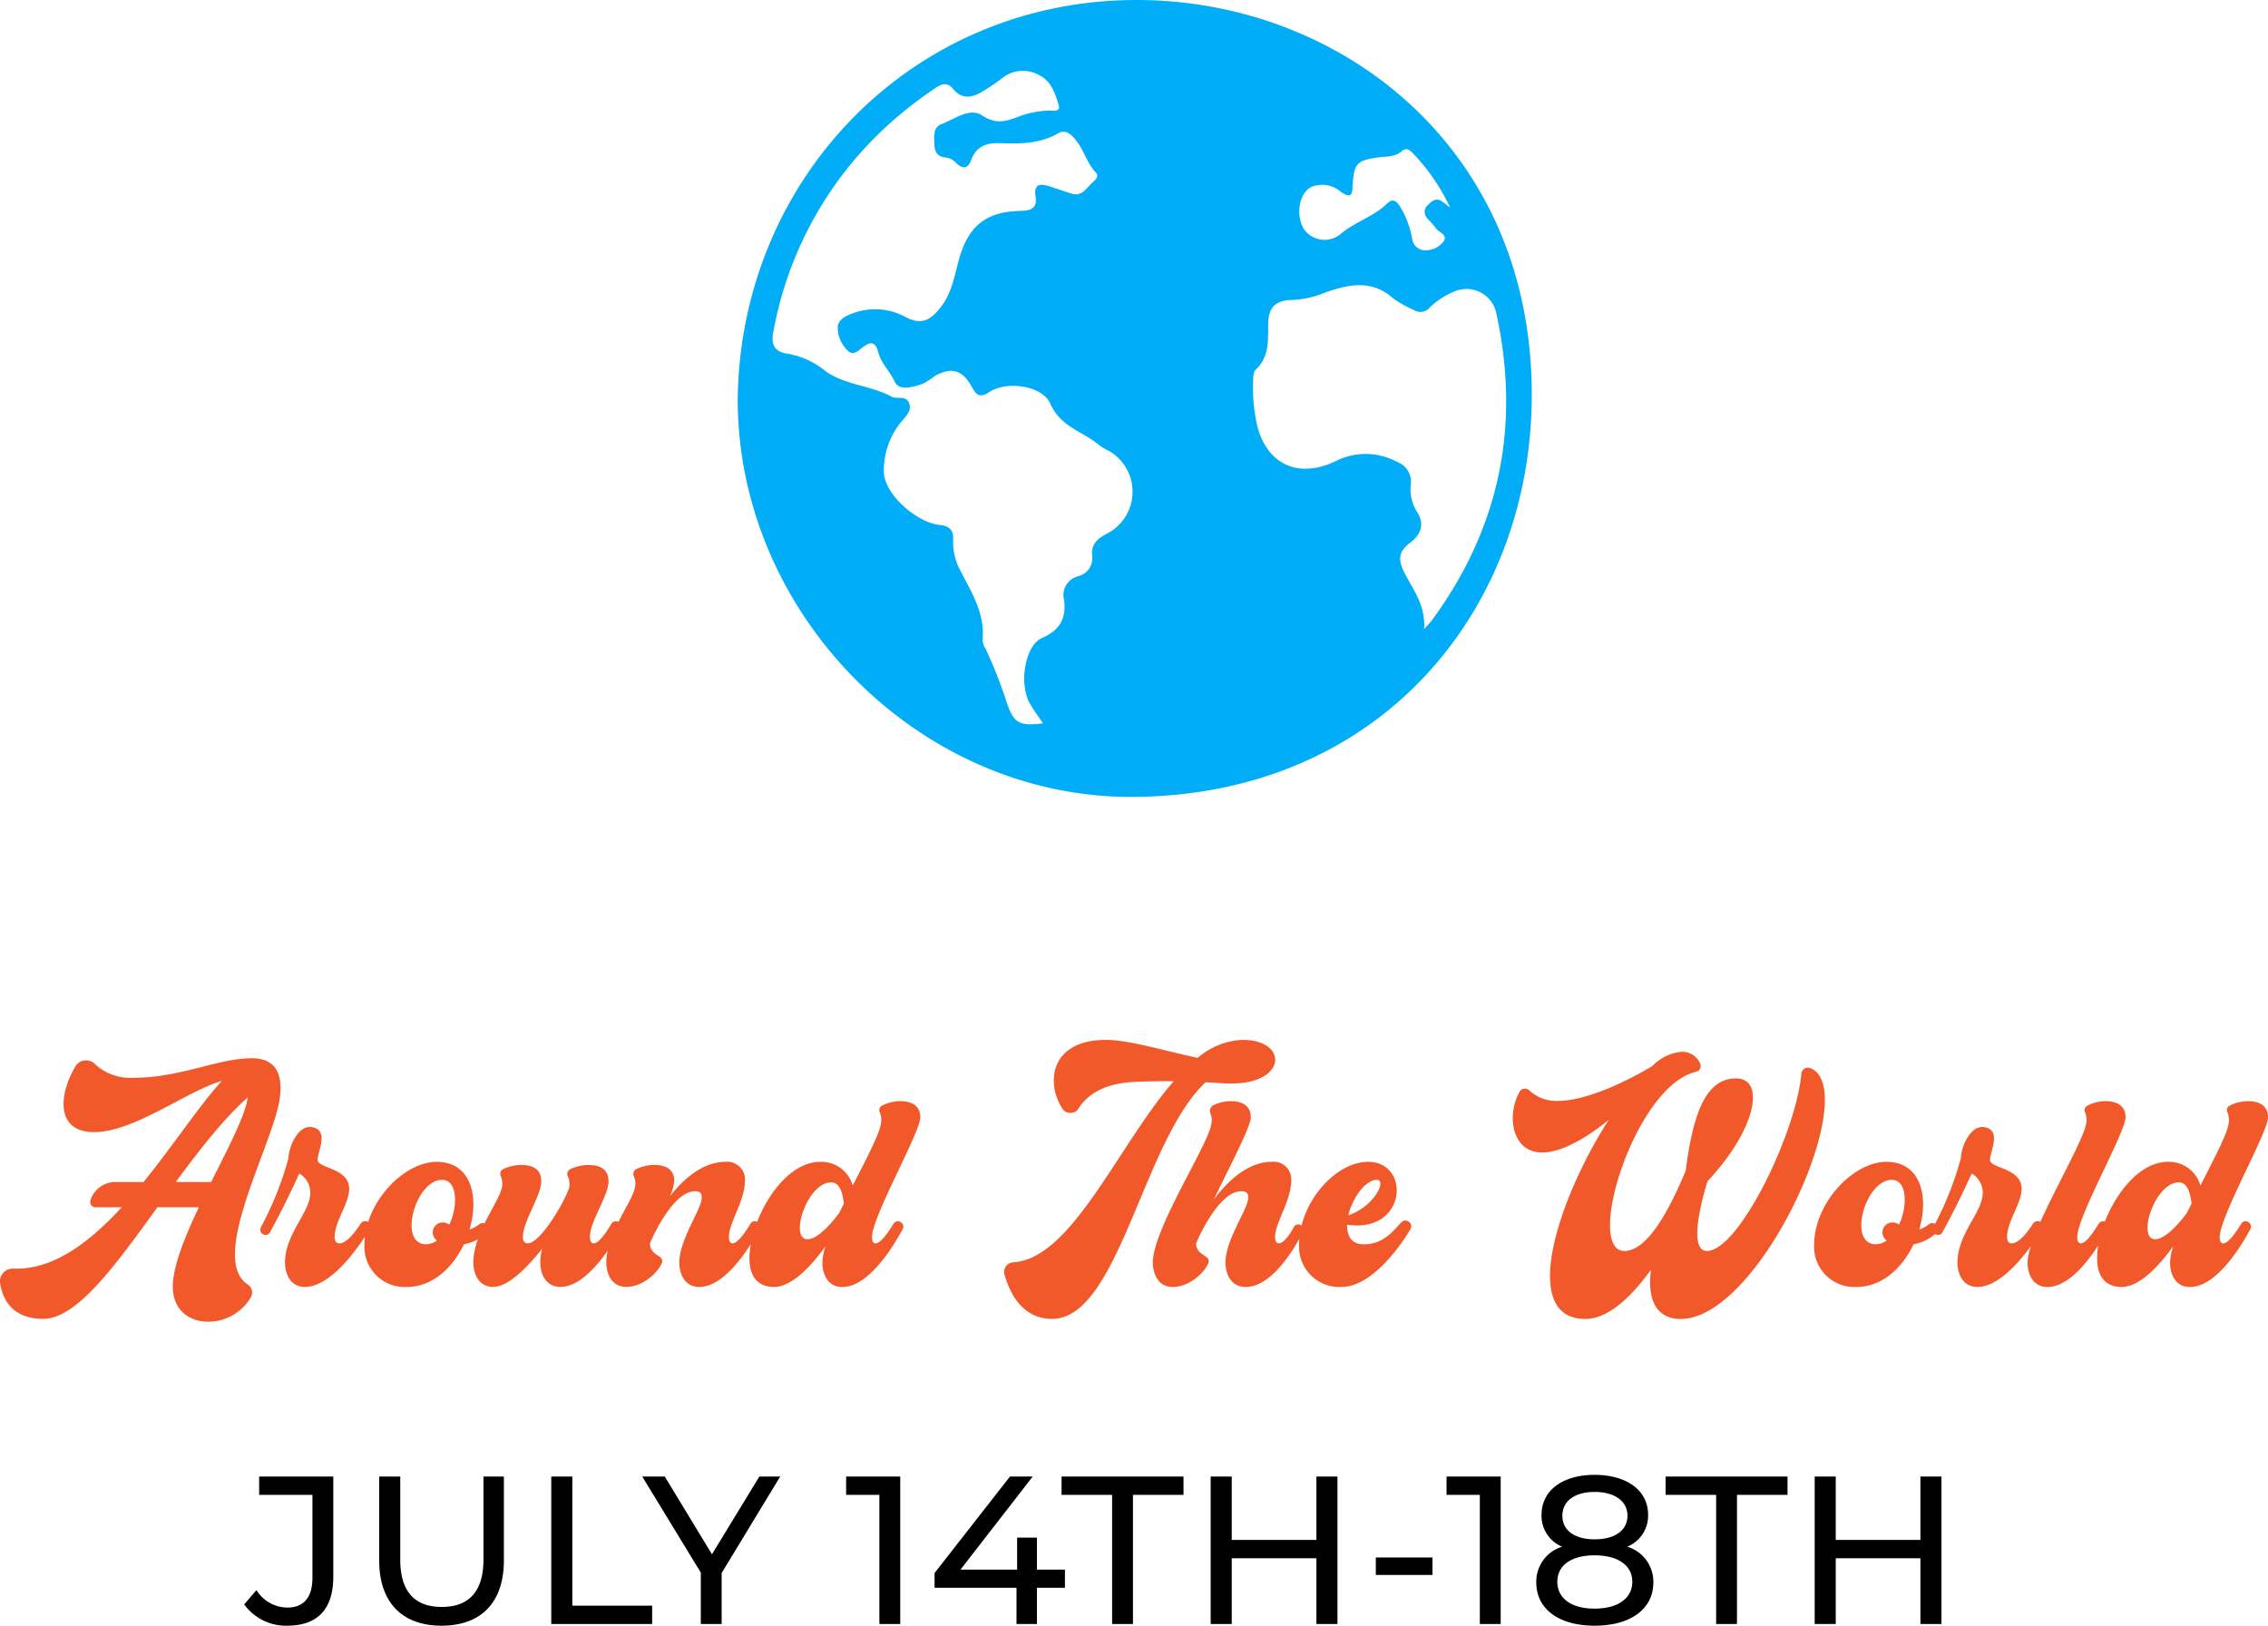
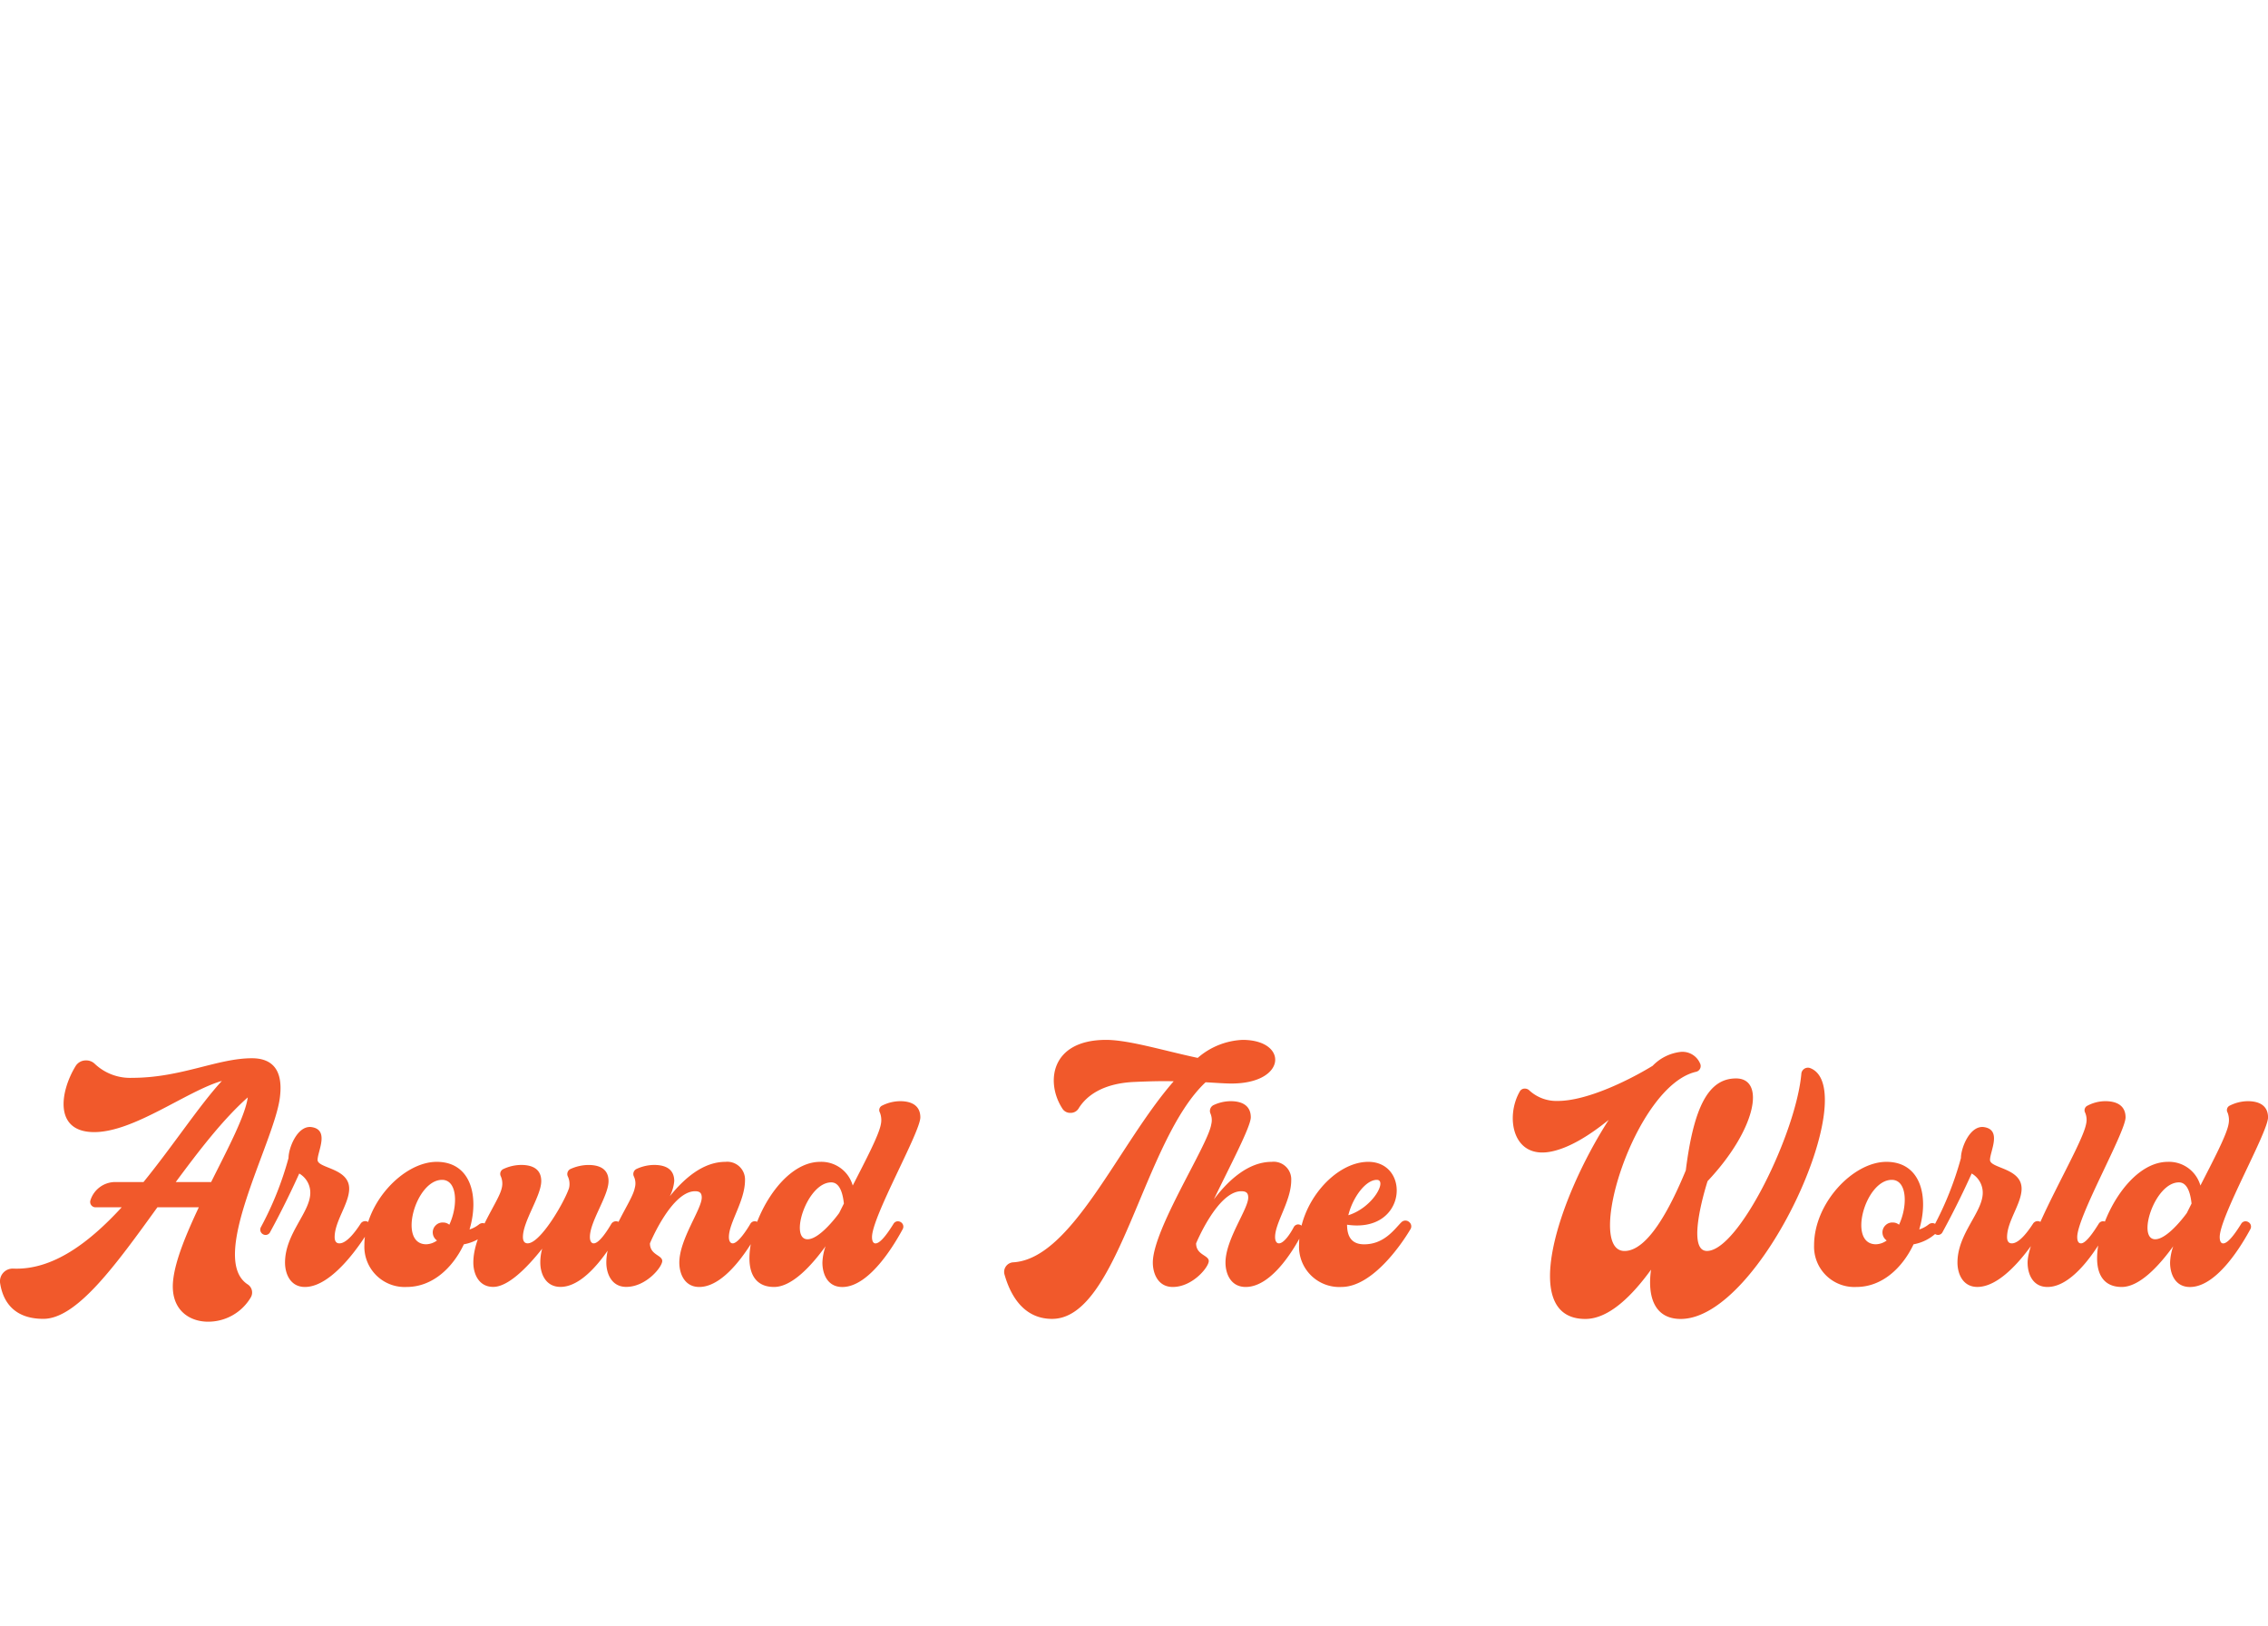
<svg xmlns="http://www.w3.org/2000/svg" width="323.068" height="231.53" viewBox="0 0 323.068 231.53">
  <defs>
    <clipPath id="clip-path">
      <rect id="Rectangle_27" data-name="Rectangle 27" width="113.11" height="113.497" fill="#01adf7" />
    </clipPath>
  </defs>
  <g id="Group_59" data-name="Group 59" transform="translate(-2856.119 -3784.71)">
    <path id="Path_115" data-name="Path 115" d="M-124.087-.36c-5.67-3.645,3.6-19.935,4.545-26.415.5-3.465-.5-5.8-3.96-5.8-4.9,0-10.08,2.79-17.055,2.79a7.308,7.308,0,0,1-5.31-1.98,1.728,1.728,0,0,0-1.26-.5,1.694,1.694,0,0,0-1.485.81c-2.205,3.6-3.15,9.4,2.655,9.4,5.67,0,13.185-5.85,18.18-7.29-3.15,3.42-6.885,9.135-11.16,14.4h-4.1a3.716,3.716,0,0,0-3.465,2.61.766.766,0,0,0,.765.99h3.69c-4.635,5.04-9.81,8.955-15.435,8.73a1.81,1.81,0,0,0-1.89,2.025c.315,2.16,1.575,5.13,6.165,5.13,4.77,0,10.3-7.65,16.245-15.885h5.9c-1.8,3.825-3.33,7.515-3.645,10.305-.495,4.23,2.25,5.985,4.95,5.985a7.041,7.041,0,0,0,6.075-3.42A1.374,1.374,0,0,0-124.087-.36Zm-10.26-14.58c3.33-4.5,6.75-8.955,10.26-12.06-.36,2.61-2.79,7.2-5.22,12.06Zm27.45,5.715A.773.773,0,0,0-108.022-9c-.675,1.035-1.935,2.79-3.015,2.79-.45,0-.675-.315-.675-.9,0-2.25,2.07-4.77,2.07-6.885,0-2.97-4.5-2.88-4.5-4.1s1.755-4.32-.9-4.68c-1.98-.225-3.24,2.97-3.24,4.41A46.306,46.306,0,0,1-122.2-8.55a.748.748,0,0,0,.27,1.035.718.718,0,0,0,1.035-.315c1.845-3.375,3.285-6.435,4.14-8.325a3.155,3.155,0,0,1,1.575,2.745c0,2.79-3.6,5.805-3.6,9.945,0,1.53.72,3.465,2.835,3.465,3.96,0,8.1-6.345,9.225-8.235A.765.765,0,0,0-106.9-9.225Zm15.75.315a4.222,4.222,0,0,1-1.35.72c1.395-4.68.225-9.63-4.68-9.63-4.725,0-10.3,5.85-10.3,11.88A5.742,5.742,0,0,0-101.452,0c3.69,0,6.57-2.745,8.145-6.075a6.4,6.4,0,0,0,3.24-1.62.8.8,0,0,0,0-1.17A.818.818,0,0,0-91.147-8.91Zm-5.265-6.345c2.2,0,2.295,3.69,1.035,6.39a1.376,1.376,0,0,0-.9-.315,1.353,1.353,0,0,0-.99.36,1.4,1.4,0,0,0,.135,2.2,2.745,2.745,0,0,1-1.53.54C-102.757-6.075-100.192-15.255-96.412-15.255Zm25.335,6.12a.83.83,0,0,0-.54-.225.793.793,0,0,0-.675.36c-.63,1.08-1.755,2.79-2.52,2.79-.315,0-.54-.315-.54-.9,0-2.25,2.655-5.85,2.655-7.965,0-1.485-.945-2.3-2.88-2.3a6.346,6.346,0,0,0-2.565.585.8.8,0,0,0-.36,1.035,2.519,2.519,0,0,1,.18,1.665c-.63,1.935-4.05,7.875-5.895,7.875-.45,0-.675-.315-.675-.9,0-2.25,2.61-5.85,2.61-7.965,0-1.485-.945-2.3-2.88-2.3a6.113,6.113,0,0,0-2.52.585.756.756,0,0,0-.36,1.035,2.584,2.584,0,0,1,.135,1.665c-.405,1.98-4.05,6.48-4.05,10.62,0,1.53.72,3.465,2.835,3.465,2.07,0,4.725-2.61,6.975-5.445a7.252,7.252,0,0,0-.27,1.98c0,1.53.72,3.465,2.88,3.465,3.915,0,7.605-6.39,8.6-8.235A.816.816,0,0,0-71.077-9.135Zm19.755,0a.83.83,0,0,0-.54-.225.718.718,0,0,0-.63.36c-.63,1.08-1.8,2.79-2.52,2.79-.315,0-.54-.315-.54-.9,0-2.07,2.295-5.13,2.295-8.1a2.527,2.527,0,0,0-2.79-2.61c-3.195,0-5.895,2.385-7.92,4.9a5.959,5.959,0,0,0,.63-2.16c0-1.485-.945-2.3-2.88-2.3a6.113,6.113,0,0,0-2.52.585.8.8,0,0,0-.36,1.035,2.312,2.312,0,0,1,.135,1.665c-.36,1.98-4.05,6.525-4.05,10.62,0,1.53.72,3.465,2.835,3.465,2.835,0,5.13-2.835,5.13-3.69S-66.8-4.545-66.8-6.21c0,0,3.06-7.425,6.435-7.425.675,0,.945.27.945.9,0,1.665-3.195,5.94-3.195,9.27,0,1.53.72,3.465,2.835,3.465,3.96,0,7.6-6.39,8.595-8.235A.688.688,0,0,0-51.322-9.135Zm20.16-17.325a5.807,5.807,0,0,0-2.565.63.7.7,0,0,0-.315.99,2.937,2.937,0,0,1,.135,1.665c-.27,1.53-2.115,5.04-4.005,8.73a4.644,4.644,0,0,0-4.635-3.375c-5.49,0-10.08,8.46-10.08,13.725,0,2.475,1.08,4.095,3.51,4.095,2.565,0,5.355-3.06,7.335-5.8a7.756,7.756,0,0,0-.45,2.34c0,1.53.675,3.465,2.835,3.465,3.96,0,7.6-6.39,8.6-8.235a.744.744,0,0,0-.135-.9.83.83,0,0,0-.54-.225.718.718,0,0,0-.63.36c-.675,1.08-1.8,2.79-2.565,2.79-.315,0-.5-.315-.5-.9,0-2.925,6.885-14.94,6.885-17.055C-28.282-25.6-29.227-26.46-31.162-26.46ZM-44.347-6.795c-2.655,0-.09-8.1,3.375-8.1,1.305,0,1.665,1.8,1.8,3.015l-.675,1.35C-40.432-9.72-42.727-6.795-44.347-6.795ZM17.618-35.19a10.4,10.4,0,0,0-6.39,2.565c-4.68-.99-9.81-2.565-13.05-2.565-7.965,0-8.64,6.12-6.21,9.81a1.294,1.294,0,0,0,1.125.585,1.312,1.312,0,0,0,1.17-.63c.99-1.62,3.24-3.6,8.055-3.78,2.025-.09,3.87-.135,5.49-.09-7.875,9-14.49,25.29-22.86,25.785a1.371,1.371,0,0,0-1.26,1.665c.675,2.43,2.385,6.39,6.795,6.39,9.495,0,12.915-25.335,21.87-33.7,1.575.09,2.79.18,3.69.18C23.963-28.98,24.143-35.19,17.618-35.19ZM11-6.21s3.06-7.425,6.435-7.425c.72,0,.99.27.99.9,0,1.665-3.24,5.94-3.24,9.27,0,1.53.72,3.465,2.88,3.465,3.915,0,7.245-6.03,8.145-7.83a.69.69,0,0,0-.135-.855.83.83,0,0,0-.54-.225.727.727,0,0,0-.63.4c-.5.945-1.4,2.3-2.115,2.3-.315,0-.54-.315-.54-.9,0-2.07,2.3-5.13,2.3-8.1a2.506,2.506,0,0,0-2.79-2.61c-3.33,0-6.21,2.655-8.235,5.355,2.25-4.68,5.265-10.35,5.265-11.7,0-1.44-.945-2.295-2.88-2.295a5.833,5.833,0,0,0-2.385.54.93.93,0,0,0-.5,1.17,2.425,2.425,0,0,1,.135,1.575c-.45,2.97-8.325,14.94-8.325,19.71C4.838-1.935,5.558,0,7.673,0c2.835,0,5.13-2.835,5.13-3.69S11-4.545,11-6.21Zm29.2-2.97c-1.035,1.08-2.475,3.105-5.265,3.105-1.8,0-2.43-1.125-2.43-2.79,8.55,1.26,9.09-8.955,3.015-8.955-4.725,0-9.855,5.85-9.855,11.88A5.737,5.737,0,0,0,31.7,0c4.455,0,8.64-6.21,9.81-8.19a.772.772,0,0,0-.135-1.035A.8.8,0,0,0,40.208-9.18Zm-3.465-6.075c1.53,0-.495,3.915-4.05,5.04C33.278-12.69,35.123-15.255,36.743-15.255Zm61.7-15.93a.941.941,0,0,0-1.215.765C96.5-22,88.313-5.13,83.768-5.13c-3.15,0,.09-9.945.09-9.945,6.885-7.29,8.325-14.625,4.05-14.625-3.96,0-6.03,4.14-7.155,13.1-2.34,5.67-5.49,11.475-8.73,11.475-5.76,0,1.485-23.49,10.17-25.515a.839.839,0,0,0,.585-1.215,2.727,2.727,0,0,0-2.79-1.62,6.568,6.568,0,0,0-3.96,1.98c-3.465,2.115-9.4,5-13.5,5a5.7,5.7,0,0,1-4.05-1.485.888.888,0,0,0-.63-.27.792.792,0,0,0-.765.45c-2.025,3.555-1.035,9.495,4.32,8.55,2.79-.5,5.805-2.475,8.37-4.545-7.245,11.25-12.825,28.35-3.33,28.35,3.42,0,6.75-3.42,9.36-7.02-.54,3.87.495,7.02,4.23,7.02C91.508,4.545,106.088-28.35,98.438-31.185ZM115.358-8.91a4.222,4.222,0,0,1-1.35.72c1.395-4.68.225-9.63-4.68-9.63-4.725,0-10.3,5.85-10.3,11.88A5.742,5.742,0,0,0,105.053,0c3.69,0,6.57-2.745,8.145-6.075a6.4,6.4,0,0,0,3.24-1.62.8.8,0,0,0,0-1.17A.818.818,0,0,0,115.358-8.91Zm-5.265-6.345c2.2,0,2.295,3.69,1.035,6.39a1.376,1.376,0,0,0-.9-.315,1.353,1.353,0,0,0-.99.36,1.4,1.4,0,0,0,.135,2.2,2.745,2.745,0,0,1-1.53.54C103.748-6.075,106.313-15.255,110.093-15.255Zm21.24,6.03A.773.773,0,0,0,130.208-9c-.675,1.035-1.935,2.79-3.015,2.79-.45,0-.675-.315-.675-.9,0-2.25,2.07-4.77,2.07-6.885,0-2.97-4.5-2.88-4.5-4.1s1.755-4.32-.9-4.68c-1.98-.225-3.24,2.97-3.24,4.41a46.306,46.306,0,0,1-3.915,9.81.748.748,0,0,0,.27,1.035.718.718,0,0,0,1.035-.315c1.845-3.375,3.285-6.435,4.14-8.325a3.155,3.155,0,0,1,1.575,2.745c0,2.79-3.6,5.805-3.6,9.945,0,1.53.72,3.465,2.835,3.465,3.96,0,8.1-6.345,9.225-8.235A.765.765,0,0,0,131.333-9.225Zm9.18-17.235a5.444,5.444,0,0,0-2.52.63.72.72,0,0,0-.36.99,2.584,2.584,0,0,1,.135,1.665c-.63,3.24-8.325,15.57-8.325,19.71,0,1.53.675,3.465,2.835,3.465,3.96,0,7.6-6.39,8.6-8.235a.744.744,0,0,0-.135-.9.83.83,0,0,0-.54-.225.718.718,0,0,0-.63.36c-.675,1.08-1.8,2.79-2.52,2.79-.36,0-.54-.315-.54-.9,0-2.925,6.885-14.94,6.885-17.055C143.393-25.6,142.448-26.46,140.513-26.46Zm20.295,0a5.807,5.807,0,0,0-2.565.63.7.7,0,0,0-.315.99,2.938,2.938,0,0,1,.135,1.665c-.27,1.53-2.115,5.04-4.005,8.73a4.644,4.644,0,0,0-4.635-3.375c-5.49,0-10.08,8.46-10.08,13.725,0,2.475,1.08,4.095,3.51,4.095,2.565,0,5.355-3.06,7.335-5.8a7.756,7.756,0,0,0-.45,2.34c0,1.53.675,3.465,2.835,3.465,3.96,0,7.6-6.39,8.6-8.235a.744.744,0,0,0-.135-.9.83.83,0,0,0-.54-.225.718.718,0,0,0-.63.36c-.675,1.08-1.8,2.79-2.565,2.79-.315,0-.495-.315-.495-.9,0-2.925,6.885-14.94,6.885-17.055C163.688-25.6,162.742-26.46,160.807-26.46ZM147.622-6.795c-2.655,0-.09-8.1,3.375-8.1,1.305,0,1.665,1.8,1.8,3.015l-.675,1.35C151.538-9.72,149.242-6.795,147.622-6.795Z" transform="translate(3015.5 3968)" fill="#f1592b" />
-     <path id="Path_125" data-name="Path 125" d="M-116.475.24c4.29,0,6.57-2.31,6.57-6.99V-21h-10.56v2.61h7.59V-6.6c0,2.82-1.23,4.26-3.6,4.26a5.237,5.237,0,0,1-4.38-2.49l-1.74,2.04A7.319,7.319,0,0,0-116.475.24Zm21.99,0c5.55,0,8.88-3.21,8.88-9.3V-21h-2.91V-9.18c0,4.65-2.16,6.75-5.94,6.75s-5.91-2.1-5.91-6.75V-21h-3V-9.06C-103.365-2.97-100,.24-94.485.24ZM-78.855,0h14.37V-2.61h-11.37V-21h-3Zm32.61-21h-2.97l-6.75,11.07L-62.685-21h-3.21l8.34,13.68V0h2.97V-7.26Zm9.39,0v2.61h4.74V0h2.97V-21ZM-5.685-7.74h-3.99V-12.3h-2.82v4.56h-8.07L-10.275-21h-3.24L-24.255-7.26v2.1h11.67V0h2.91V-5.16h3.99ZM1.035,0h2.97V-18.39h7.2V-21H-6.165v2.61h7.2Zm29.1-21v9.03H18.075V-21h-3V0h3V-9.36h12.06V0h3V-21ZM38.6-6.99h8.07V-9.48H38.6ZM48.675-21v2.61h4.74V0h2.97V-21Zm25.74,9.99a4.773,4.773,0,0,0,2.97-4.53c0-3.51-3.06-5.7-7.62-5.7-4.53,0-7.56,2.19-7.56,5.7a4.747,4.747,0,0,0,2.94,4.53,5.206,5.206,0,0,0-3.69,5.07c0,3.81,3.21,6.18,8.31,6.18,5.13,0,8.37-2.37,8.37-6.18A5.223,5.223,0,0,0,74.415-11.01Zm-4.65-7.8c2.82,0,4.68,1.29,4.68,3.39,0,2.07-1.77,3.36-4.68,3.36-2.88,0-4.59-1.29-4.59-3.36C65.175-17.52,66.945-18.81,69.765-18.81Zm0,16.62c-3.33,0-5.31-1.47-5.31-3.84,0-2.31,1.98-3.75,5.31-3.75s5.37,1.44,5.37,3.75C75.135-3.66,73.1-2.19,69.765-2.19ZM87.075,0h2.97V-18.39h7.2V-21H79.875v2.61h7.2Zm29.1-21v9.03h-12.06V-21h-3V0h3V-9.36h12.06V0h3V-21Z" transform="translate(3013.5 4016)" />
    <g id="Group_47" data-name="Group 47" transform="translate(2961.204 3784.71)">
      <g id="Group_36" data-name="Group 36" clip-path="url(#clip-path)">
-         <path id="Path_89" data-name="Path 89" d="M0,56.84C.376,25.318,24.987-.1,57.029,0c28.626.093,56.125,20.837,56.081,56.294-.038,30.475-21.517,57.058-56.918,57.2C25.808,113.621-.023,87.409,0,56.84m43.478,46.178c-.731-1.105-1.413-1.976-1.923-2.937-1.517-2.854-.6-8.192,1.8-9.224,2.54-1.095,3.471-2.821,3.13-5.4a2.778,2.778,0,0,1,2.051-3.4,2.646,2.646,0,0,0,1.957-2.885c-.175-1.69.73-2.444,2.122-3.179a6.711,6.711,0,0,0,.29-11.761,9.2,9.2,0,0,1-1.342-.771c-2.3-1.992-5.55-2.6-7.016-5.939-1.159-2.641-6.236-3.33-8.729-1.672-1.418.944-1.9.3-2.517-.828-1.279-2.347-2.9-2.781-5.235-1.464A12.253,12.253,0,0,1,26.4,54.635c-1.394.5-3.408,1.09-4.029-.263-.681-1.484-1.936-2.621-2.339-4.162-.468-1.787-1.3-1.48-2.357-.645-.592.468-1.259,1.092-1.938.434a4.57,4.57,0,0,1-1.491-3.35c.027-1.087,1.015-1.585,1.914-1.938a9.078,9.078,0,0,1,7.736.431c2.389,1.274,3.675.326,5.035-1.409,1.522-1.941,1.914-4.272,2.523-6.552,1.34-5.013,3.868-7.042,8.906-7.152,1.434-.031,2.336-.4,2.068-2.043-.288-1.758.63-1.881,1.951-1.457,1.054.338,2.1.707,3.154,1.044,1.473.47,2.11-.739,2.934-1.518.4-.381,1.094-.889.548-1.474-1.34-1.436-1.759-3.417-3.045-4.867-.628-.708-1.353-1.29-2.3-.737-2.633,1.53-5.5,1.508-8.393,1.411-1.857-.062-3.335.487-4.025,2.413-.469,1.309-1.249,1.286-2.153.39a2.43,2.43,0,0,0-1.549-.77c-1.11-.091-1.5-.846-1.533-1.825-.04-1.1-.245-2.443,1.012-2.92,1.88-.715,4.021-2.415,5.794-1.231,1.859,1.24,3.21.89,4.894.278a13.352,13.352,0,0,1,4.747-.977c.519.007,1.519.165,1.276-.7-.476-1.7-1.1-3.529-2.8-4.341a4.709,4.709,0,0,0-5.031.243,28.917,28.917,0,0,1-3.286,2.229c-1.485.833-2.8.88-3.945-.516-.8-.977-1.576-.759-2.493-.135a57.817,57.817,0,0,0-7.3,5.761A52.381,52.381,0,0,0,5.061,47.353c-.356,1.9.321,2.812,2.146,3.037a11.687,11.687,0,0,1,5.338,2.494c2.79,1.986,6.411,1.988,9.4,3.625.735.4,2.027-.282,2.473.923.4,1.069-.407,1.765-1.01,2.521a10.876,10.876,0,0,0-2.592,7.354c.18,3.185,4.686,7.128,8.007,7.469,1.272.131,1.884.662,1.871,1.94a8.674,8.674,0,0,0,.783,4.09c1.646,3.28,3.793,6.4,3.4,10.362a2.606,2.606,0,0,0,.437,1.238,66.708,66.708,0,0,1,3.069,7.83c.97,2.748,1.747,3.2,5.095,2.781m54.31-13.449c.559-.613.822-.853,1.029-1.135C108.6,75.16,111.572,60.454,108.012,44.4a4.339,4.339,0,0,0-6.035-2.836,10.919,10.919,0,0,0-3.328,2.158,1.739,1.739,0,0,1-2.369.409,15.912,15.912,0,0,1-2.888-1.613c-3.053-2.746-6.4-2.029-9.7-.856A13.976,13.976,0,0,1,79,42.725c-2.334.008-3.4,1.016-3.434,3.36-.038,2.365.2,4.731-1.8,6.581-.345.319-.321,1.1-.353,1.68a23.794,23.794,0,0,0,.382,5.287c1.052,6.208,5.741,8.765,11.391,6.04a9.414,9.414,0,0,1,8.713.1A3.014,3.014,0,0,1,95.9,68.864a6.049,6.049,0,0,0,.748,3.854c1.317,1.893.673,3.436-.9,4.607-1.762,1.311-1.636,2.575-.719,4.359,1.2,2.327,2.944,4.492,2.753,7.884m3.7-59.988a28.528,28.528,0,0,0-5.207-7.652c-.469-.516-1-1-1.692-.393-.988.858-2.213.72-3.364.884-3.01.43-3.436.838-3.618,3.921-.079,1.339-.16,2.045-1.71.965a4.066,4.066,0,0,0-4.169-.689c-1.771.886-2.26,3.978-1.1,5.97a3.58,3.58,0,0,0,5.215.779C87.892,31.6,90.565,30.88,92.493,29c.723-.7,1.227-.51,1.765.275A13.181,13.181,0,0,1,96.068,34,1.885,1.885,0,0,0,97.9,35.652a3.225,3.225,0,0,0,2.687-1.322c.554-.938-.751-1.235-1.167-1.857-.366-.548-.894-.984-1.293-1.513a1.263,1.263,0,0,1,.223-1.79c.534-.543,1.109-1.053,1.925-.516.425.279.811.616,1.215.927" transform="translate(0 0)" fill="#01adf7" />
-       </g>
+         </g>
    </g>
  </g>
</svg>